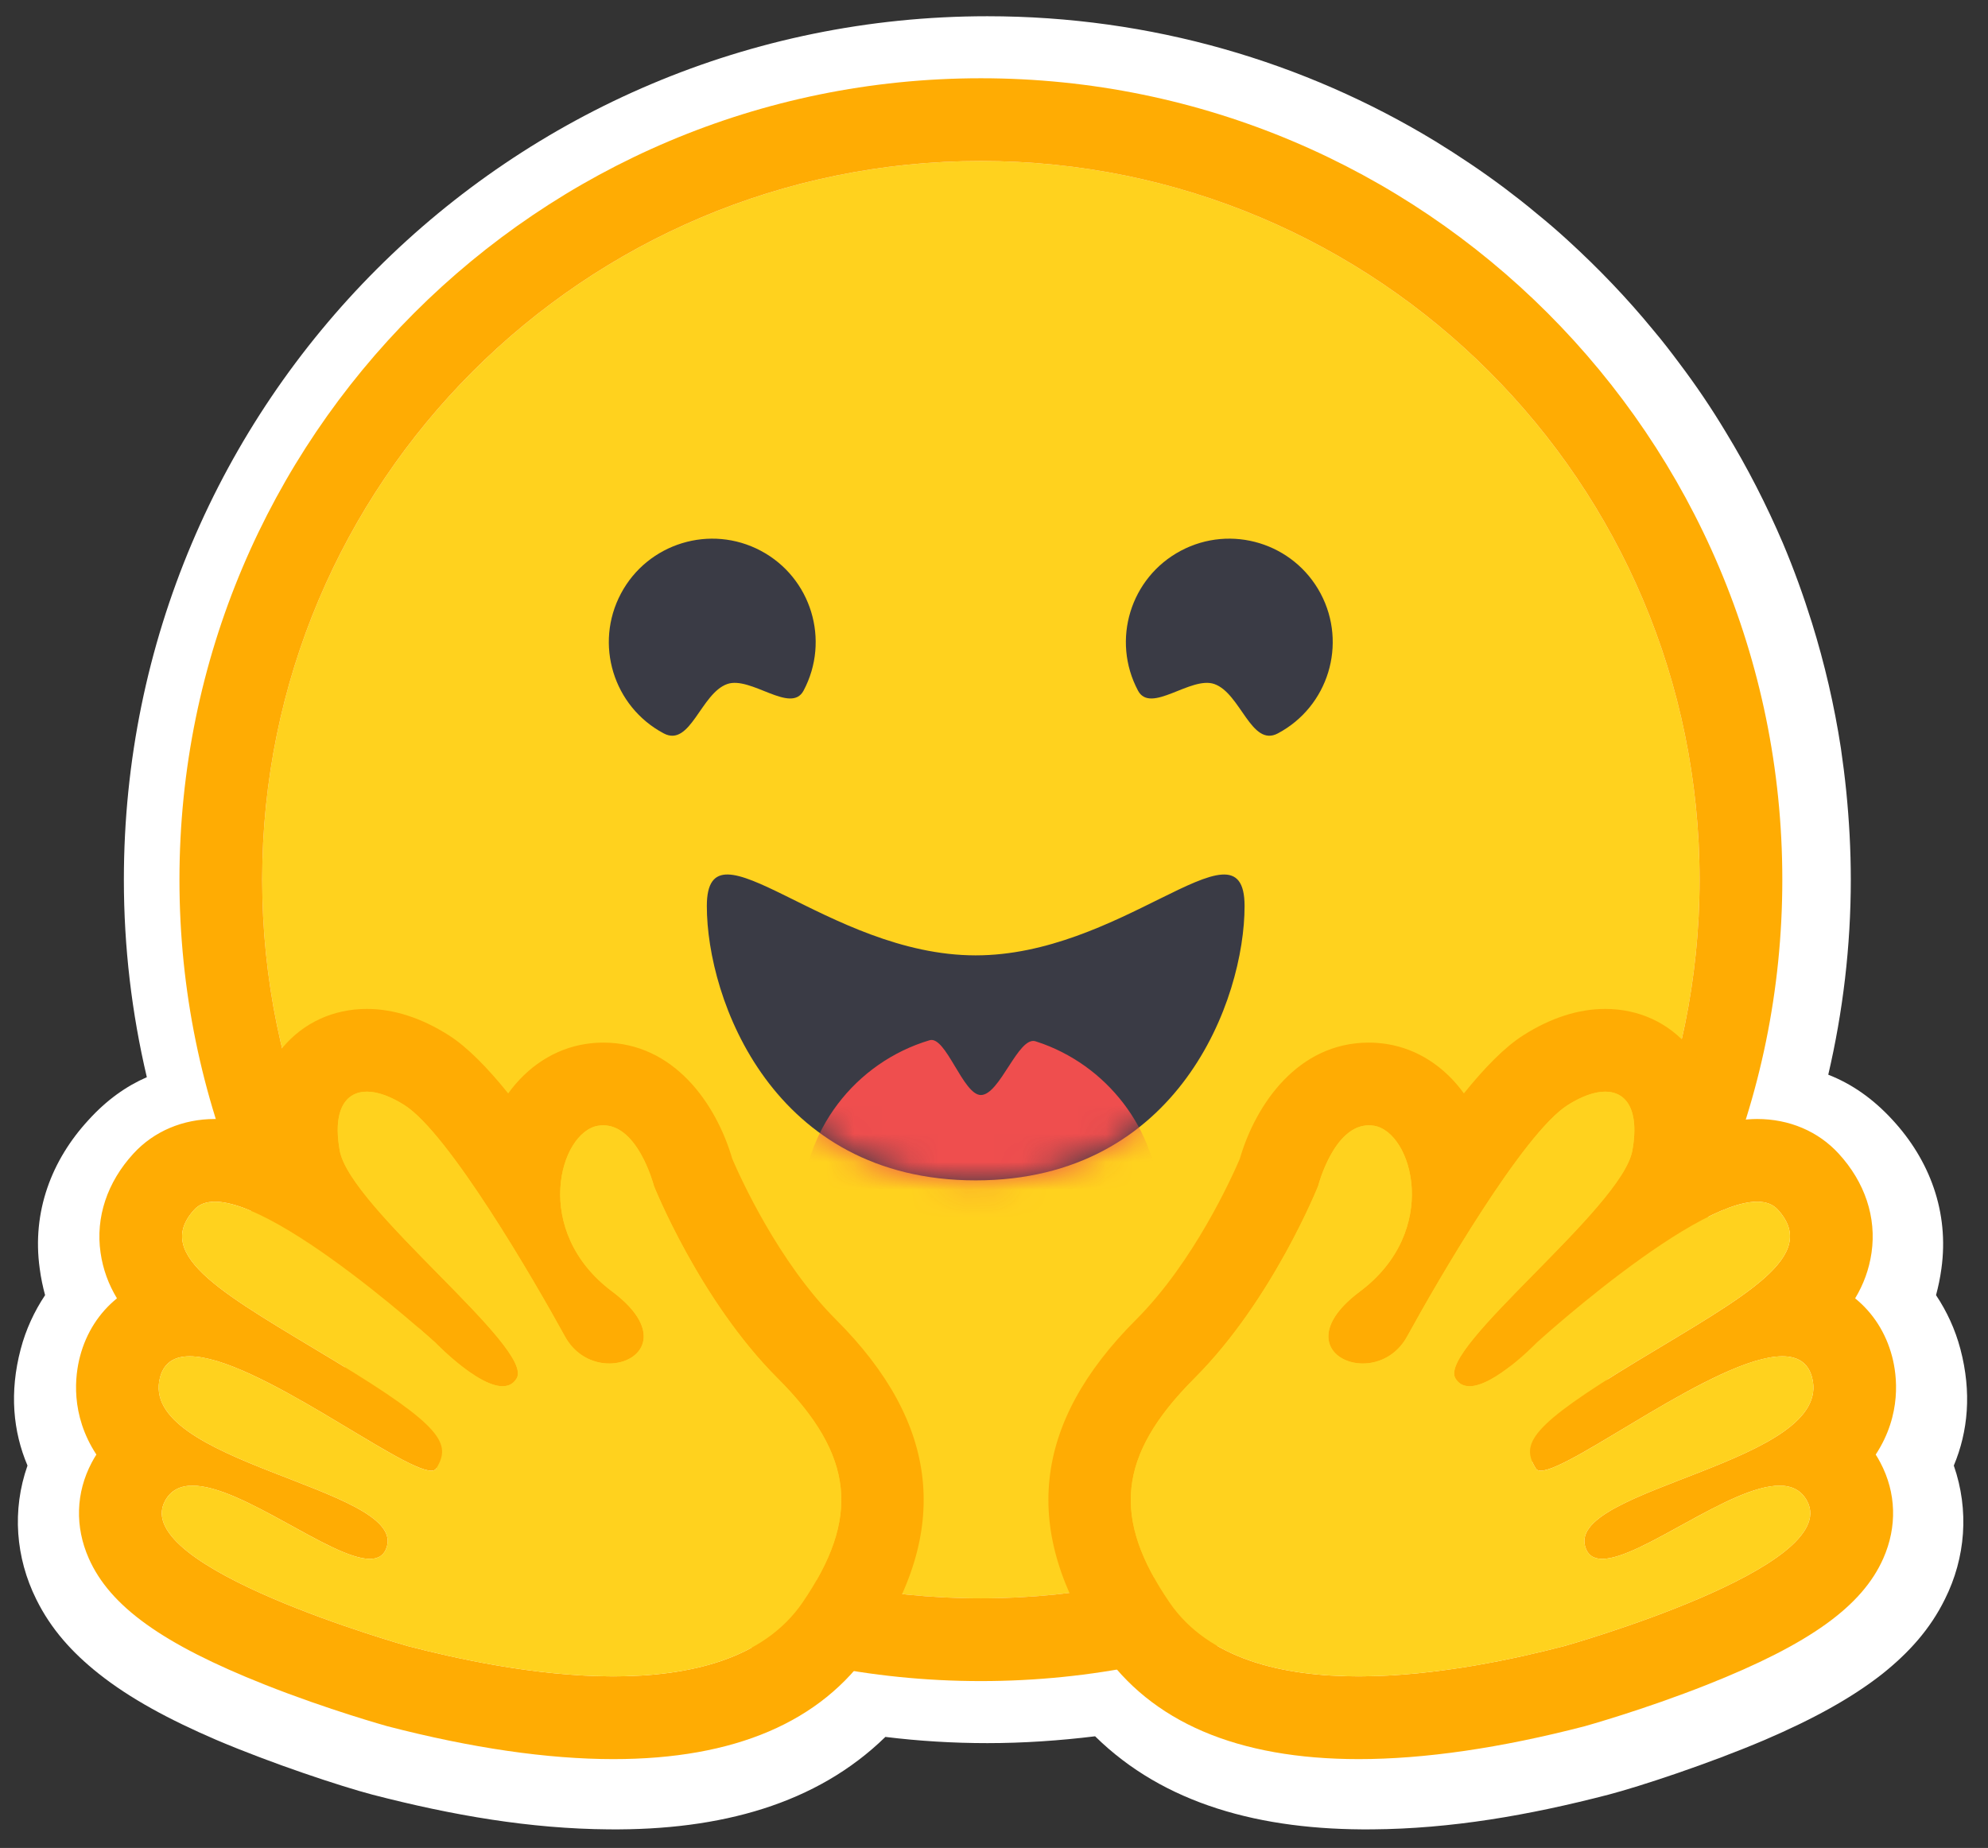
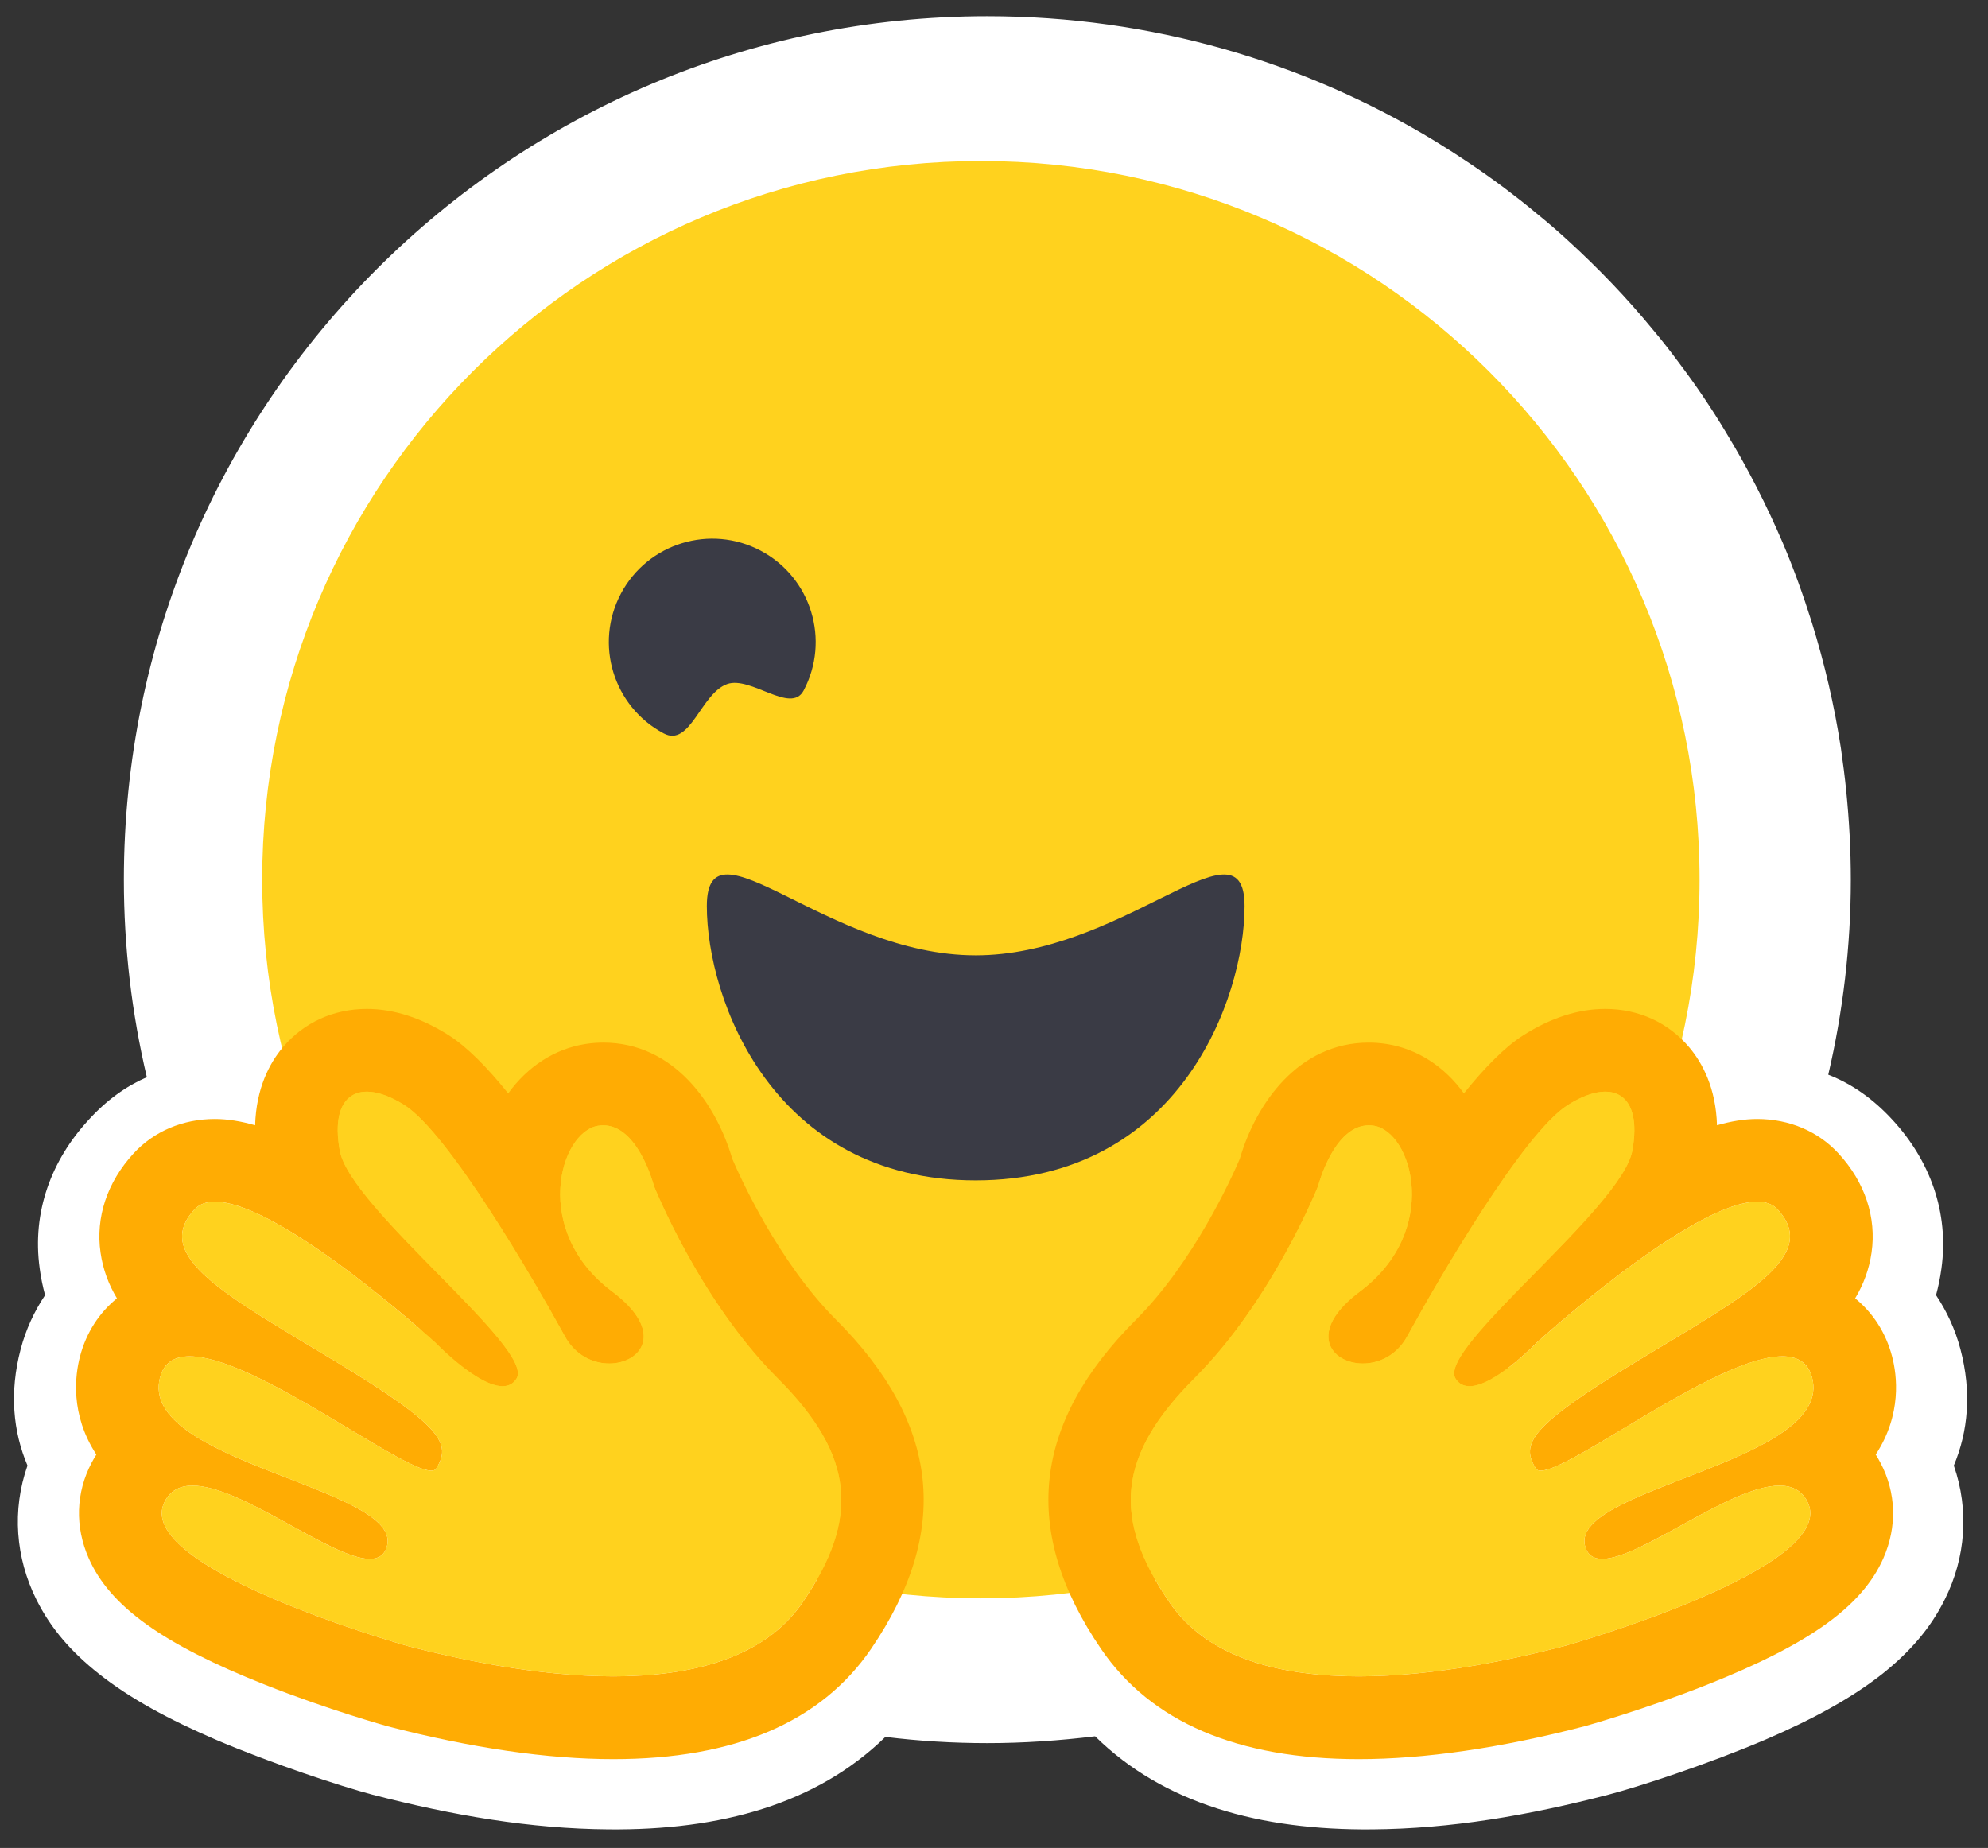
<svg xmlns="http://www.w3.org/2000/svg" width="71" height="66" viewBox="0 0 71 66" fill="none">
  <rect x="0" y="0" width="71" height="66" fill="#333333" stroke="none" />
  <g clip-path="url(#clip0_1878_5601)">
    <path d="M69.779 52.343C70.333 53.939 70.2 55.638 69.461 57.115C68.93 58.193 68.169 59.028 67.238 59.774C66.115 60.66 64.719 61.414 63.035 62.138C61.026 62.994 58.574 63.8 57.451 64.095C54.578 64.841 51.815 65.314 49.016 65.336C45.013 65.373 41.563 64.427 39.111 62.012C37.84 62.167 36.555 62.256 35.263 62.256C34.036 62.256 32.825 62.182 31.621 62.034C29.161 64.435 25.727 65.373 21.738 65.336C18.939 65.314 16.176 64.841 13.295 64.095C12.18 63.8 9.728 62.994 7.719 62.138C6.035 61.414 4.639 60.66 3.523 59.774C2.585 59.028 1.824 58.193 1.293 57.115C0.561 55.638 0.421 53.939 0.982 52.343C0.465 51.124 0.332 49.728 0.739 48.185C0.923 47.483 1.226 46.833 1.61 46.257C1.529 45.954 1.462 45.644 1.418 45.304C1.137 43.28 1.839 41.434 3.161 40.001C3.811 39.284 4.513 38.789 5.244 38.472C4.705 36.182 4.424 33.826 4.424 31.418C4.424 14.385 18.23 0.58 35.263 0.58C41.112 0.58 46.586 2.205 51.254 5.041C52.096 5.558 52.923 6.112 53.714 6.703C54.105 6.998 54.497 7.301 54.873 7.619C55.257 7.929 55.634 8.254 55.996 8.586C57.089 9.584 58.116 10.655 59.054 11.8C59.372 12.176 59.674 12.568 59.97 12.966C60.568 13.757 61.122 14.577 61.632 15.426C62.407 16.697 63.087 18.026 63.678 19.407C64.069 20.331 64.409 21.276 64.712 22.244C65.162 23.692 65.51 25.184 65.746 26.72C65.82 27.23 65.886 27.747 65.938 28.264C66.041 29.298 66.1 30.347 66.1 31.418C66.1 33.796 65.82 36.13 65.295 38.383C66.108 38.701 66.876 39.218 67.593 40.001C68.915 41.434 69.617 43.288 69.336 45.311C69.291 45.644 69.225 45.954 69.144 46.257C69.528 46.833 69.831 47.483 70.015 48.185C70.422 49.728 70.289 51.124 69.779 52.343Z" fill="white" />
    <path d="M35.031 57.085C49.207 57.085 60.699 45.593 60.699 31.418C60.699 17.242 49.207 5.75 35.031 5.75C20.856 5.75 9.364 17.242 9.364 31.418C9.364 45.593 20.856 57.085 35.031 57.085Z" fill="#FFD21E" />
-     <path d="M60.699 31.418C60.699 17.242 49.207 5.75 35.031 5.75C20.855 5.75 9.364 17.242 9.364 31.418C9.364 45.593 20.855 57.085 35.031 57.085C49.207 57.085 60.699 45.593 60.699 31.418ZM6.409 31.418C6.409 15.61 19.224 2.795 35.031 2.795C50.839 2.795 63.654 15.61 63.654 31.418C63.654 47.225 50.839 60.04 35.031 60.04C19.224 60.04 6.409 47.225 6.409 31.418Z" fill="#FFAC03" />
-     <path d="M43.371 24.431C44.312 24.764 44.687 26.699 45.638 26.193C47.439 25.236 48.122 22.999 47.165 21.198C46.207 19.398 43.971 18.714 42.17 19.671C40.369 20.629 39.685 22.865 40.643 24.666C41.095 25.516 42.529 24.134 43.371 24.431Z" fill="#3A3B45" />
    <path d="M25.971 24.431C25.029 24.764 24.655 26.699 23.704 26.193C21.903 25.236 21.219 22.999 22.177 21.198C23.135 19.398 25.371 18.714 27.172 19.671C28.973 20.629 29.656 22.865 28.699 24.666C28.247 25.516 26.812 24.134 25.971 24.431Z" fill="#3A3B45" />
    <path d="M34.846 42.157C42.106 42.157 44.449 35.684 44.449 32.36C44.449 30.633 43.288 31.177 41.428 32.097C39.709 32.948 37.394 34.121 34.846 34.121C29.543 34.121 25.244 29.036 25.244 32.36C25.244 35.684 27.587 42.157 34.846 42.157Z" fill="#3A3B45" />
    <mask id="mask0_1878_5601" style="mask-type:luminance" maskUnits="userSpaceOnUse" x="25" y="31" width="20" height="12">
      <path d="M34.846 42.157C42.106 42.157 44.449 35.684 44.449 32.36C44.449 30.633 43.288 31.177 41.428 32.097C39.709 32.948 37.394 34.121 34.846 34.121C29.543 34.121 25.244 29.036 25.244 32.36C25.244 35.684 27.587 42.157 34.846 42.157Z" fill="white" />
    </mask>
    <g mask="url(#mask0_1878_5601)">
-       <path d="M35.031 49.699C38.569 49.699 41.437 46.831 41.437 43.293C41.437 40.537 39.697 38.188 37.256 37.283C37.166 37.25 37.075 37.219 36.984 37.19C36.368 36.993 35.712 39.109 35.031 39.109C34.395 39.109 33.78 36.979 33.2 37.152C30.554 37.94 28.625 40.391 28.625 43.293C28.625 46.831 31.493 49.699 35.031 49.699Z" fill="#EF4E4E" />
-     </g>
+       </g>
    <g style="mix-blend-mode:multiply">
      <path d="M52.389 27.909C53.715 27.909 54.79 26.834 54.79 25.509C54.79 24.183 53.715 23.108 52.389 23.108C51.063 23.108 49.989 24.183 49.989 25.509C49.989 26.834 51.063 27.909 52.389 27.909Z" fill="#FFD21E" />
    </g>
    <g style="mix-blend-mode:multiply">
-       <path d="M18.043 27.909C19.369 27.909 20.443 26.834 20.443 25.509C20.443 24.183 19.369 23.108 18.043 23.108C16.717 23.108 15.642 24.183 15.642 25.509C15.642 26.834 16.717 27.909 18.043 27.909Z" fill="#FFD21E" />
-     </g>
+       </g>
    <path d="M13.102 36.034C11.907 36.034 10.838 36.525 10.092 37.416C9.632 37.968 9.15 38.857 9.111 40.189C8.609 40.045 8.127 39.965 7.676 39.965C6.532 39.965 5.497 40.403 4.766 41.2C3.827 42.223 3.409 43.48 3.591 44.738C3.677 45.337 3.878 45.874 4.177 46.371C3.546 46.882 3.081 47.592 2.857 48.447C2.681 49.117 2.501 50.512 3.442 51.95C3.382 52.043 3.326 52.141 3.273 52.241C2.708 53.315 2.671 54.528 3.171 55.658C3.928 57.371 5.809 58.721 9.462 60.169C11.735 61.07 13.815 61.646 13.833 61.652C16.838 62.431 19.555 62.827 21.908 62.827C26.232 62.827 29.327 61.502 31.109 58.891C33.976 54.685 33.566 50.838 29.856 47.13C27.803 45.078 26.438 42.053 26.153 41.389C25.58 39.422 24.065 37.237 21.545 37.237C21.333 37.237 21.118 37.254 20.907 37.287C19.803 37.461 18.839 38.096 18.15 39.051C17.406 38.127 16.683 37.391 16.03 36.976C15.044 36.351 14.06 36.034 13.102 36.034ZM13.102 38.989C13.479 38.989 13.939 39.149 14.447 39.471C16.022 40.47 19.062 45.696 20.176 47.729C20.549 48.41 21.186 48.698 21.76 48.698C22.899 48.698 23.788 47.566 21.864 46.127C18.971 43.962 19.986 40.423 21.367 40.205C21.428 40.196 21.488 40.191 21.545 40.191C22.801 40.191 23.355 42.355 23.355 42.355C23.355 42.355 24.978 46.433 27.767 49.22C30.556 52.007 30.701 54.245 28.668 57.226C27.281 59.258 24.627 59.872 21.908 59.872C19.087 59.872 16.195 59.212 14.575 58.792C14.495 58.771 4.639 55.987 5.887 53.617C6.097 53.219 6.443 53.06 6.878 53.06C8.636 53.06 11.834 55.676 13.208 55.676C13.515 55.676 13.732 55.545 13.82 55.226C14.406 53.125 4.915 52.241 5.715 49.197C5.856 48.659 6.238 48.44 6.776 48.441C9.099 48.441 14.311 52.526 15.403 52.526C15.487 52.526 15.547 52.502 15.579 52.45C16.127 51.567 15.827 50.95 11.969 48.615C8.111 46.28 5.403 44.875 6.943 43.198C7.12 43.005 7.371 42.919 7.676 42.919C10.019 42.92 15.553 47.956 15.553 47.956C15.553 47.956 17.046 49.509 17.949 49.509C18.157 49.509 18.334 49.427 18.453 49.225C19.094 48.145 12.505 43.152 12.133 41.092C11.882 39.696 12.31 38.989 13.102 38.989Z" fill="#FFAC03" />
    <path d="M28.668 57.226C30.7 54.245 30.556 52.007 27.767 49.22C24.978 46.433 23.354 42.355 23.354 42.355C23.354 42.355 22.748 39.987 21.367 40.205C19.985 40.423 18.971 43.962 21.865 46.127C24.758 48.291 21.288 49.762 20.175 47.729C19.062 45.696 16.023 40.471 14.447 39.471C12.871 38.472 11.761 39.032 12.133 41.092C12.505 43.152 19.094 48.145 18.453 49.226C17.812 50.305 15.552 47.956 15.552 47.956C15.552 47.956 8.482 41.522 6.943 43.198C5.403 44.875 8.11 46.28 11.968 48.615C15.827 50.95 16.126 51.567 15.579 52.45C15.031 53.334 6.514 46.154 5.714 49.197C4.915 52.241 14.406 53.125 13.82 55.226C13.234 57.328 7.135 51.249 5.887 53.617C4.639 55.987 14.495 58.771 14.574 58.792C17.758 59.617 25.843 61.367 28.668 57.226Z" fill="#FFD21E" />
    <path d="M57.329 36.034C58.525 36.034 59.594 36.525 60.339 37.416C60.8 37.968 61.282 38.857 61.321 40.189C61.822 40.045 62.305 39.965 62.755 39.965C63.9 39.965 64.934 40.403 65.665 41.2C66.605 42.223 67.022 43.48 66.841 44.738C66.754 45.337 66.554 45.874 66.255 46.371C66.886 46.882 67.35 47.592 67.575 48.447C67.751 49.117 67.931 50.512 66.99 51.95C67.05 52.043 67.106 52.141 67.158 52.241C67.724 53.315 67.76 54.528 67.261 55.658C66.504 57.371 64.623 58.721 60.969 60.169C58.696 61.07 56.617 61.646 56.599 61.652C53.594 62.431 50.876 62.827 48.524 62.827C44.2 62.827 41.104 61.502 39.323 58.891C36.455 54.685 36.865 50.838 40.575 47.13C42.629 45.078 43.994 42.053 44.278 41.389C44.851 39.422 46.367 37.237 48.886 37.237C49.099 37.237 49.313 37.254 49.525 37.287C50.628 37.461 51.593 38.096 52.282 39.051C53.026 38.127 53.748 37.391 54.402 36.976C55.387 36.351 56.372 36.034 57.329 36.034ZM57.329 38.989C56.953 38.989 56.492 39.149 55.985 39.471C54.409 40.47 51.369 45.696 50.256 47.729C49.883 48.41 49.245 48.698 48.672 48.698C47.533 48.698 46.643 47.566 48.568 46.127C51.461 43.962 50.446 40.423 49.065 40.205C49.004 40.196 48.944 40.191 48.886 40.191C47.631 40.191 47.077 42.355 47.077 42.355C47.077 42.355 45.453 46.433 42.664 49.22C39.875 52.007 39.731 54.245 41.764 57.226C43.15 59.258 45.804 59.872 48.524 59.872C51.345 59.872 54.236 59.212 55.857 58.792C55.937 58.771 65.793 55.987 64.544 53.617C64.334 53.219 63.989 53.06 63.554 53.06C61.796 53.06 58.598 55.676 57.224 55.676C56.916 55.676 56.7 55.545 56.611 55.226C56.026 53.125 65.517 52.241 64.717 49.197C64.576 48.659 64.193 48.44 63.656 48.441C61.333 48.441 56.121 52.526 55.028 52.526C54.945 52.526 54.885 52.502 54.852 52.45C54.305 51.567 54.605 50.95 58.463 48.615C62.321 46.28 65.029 44.875 63.489 43.198C63.311 43.005 63.06 42.919 62.755 42.919C60.413 42.92 54.879 47.956 54.879 47.956C54.879 47.956 53.386 49.509 52.482 49.509C52.275 49.509 52.098 49.427 51.978 49.225C51.338 48.145 57.927 43.152 58.298 41.092C58.55 39.696 58.122 38.989 57.329 38.989Z" fill="#FFAC03" />
    <path d="M41.764 57.226C39.731 54.245 39.876 52.007 42.665 49.22C45.454 46.433 47.077 42.355 47.077 42.355C47.077 42.355 47.684 39.987 49.065 40.205C50.446 40.423 51.46 43.962 48.567 46.127C45.674 48.291 49.143 49.762 50.256 47.729C51.369 45.696 54.409 40.471 55.985 39.471C57.561 38.472 58.67 39.032 58.299 41.092C57.927 43.152 51.338 48.145 51.979 49.226C52.62 50.305 54.879 47.956 54.879 47.956C54.879 47.956 61.95 41.522 63.489 43.198C65.028 44.875 62.321 46.28 58.463 48.615C54.605 50.95 54.306 51.567 54.853 52.45C55.401 53.334 63.917 46.154 64.717 49.197C65.516 52.241 56.026 53.125 56.611 55.226C57.197 57.328 63.297 51.249 64.544 53.617C65.793 55.987 55.937 58.771 55.857 58.792C52.674 59.617 44.589 61.367 41.764 57.226Z" fill="#FFD21E" />
  </g>
  <defs>
    <clipPath id="clip0_1878_5601">
      <rect width="70.171" height="65" fill="white" transform="translate(0.5 0.58)" />
    </clipPath>
  </defs>
</svg>